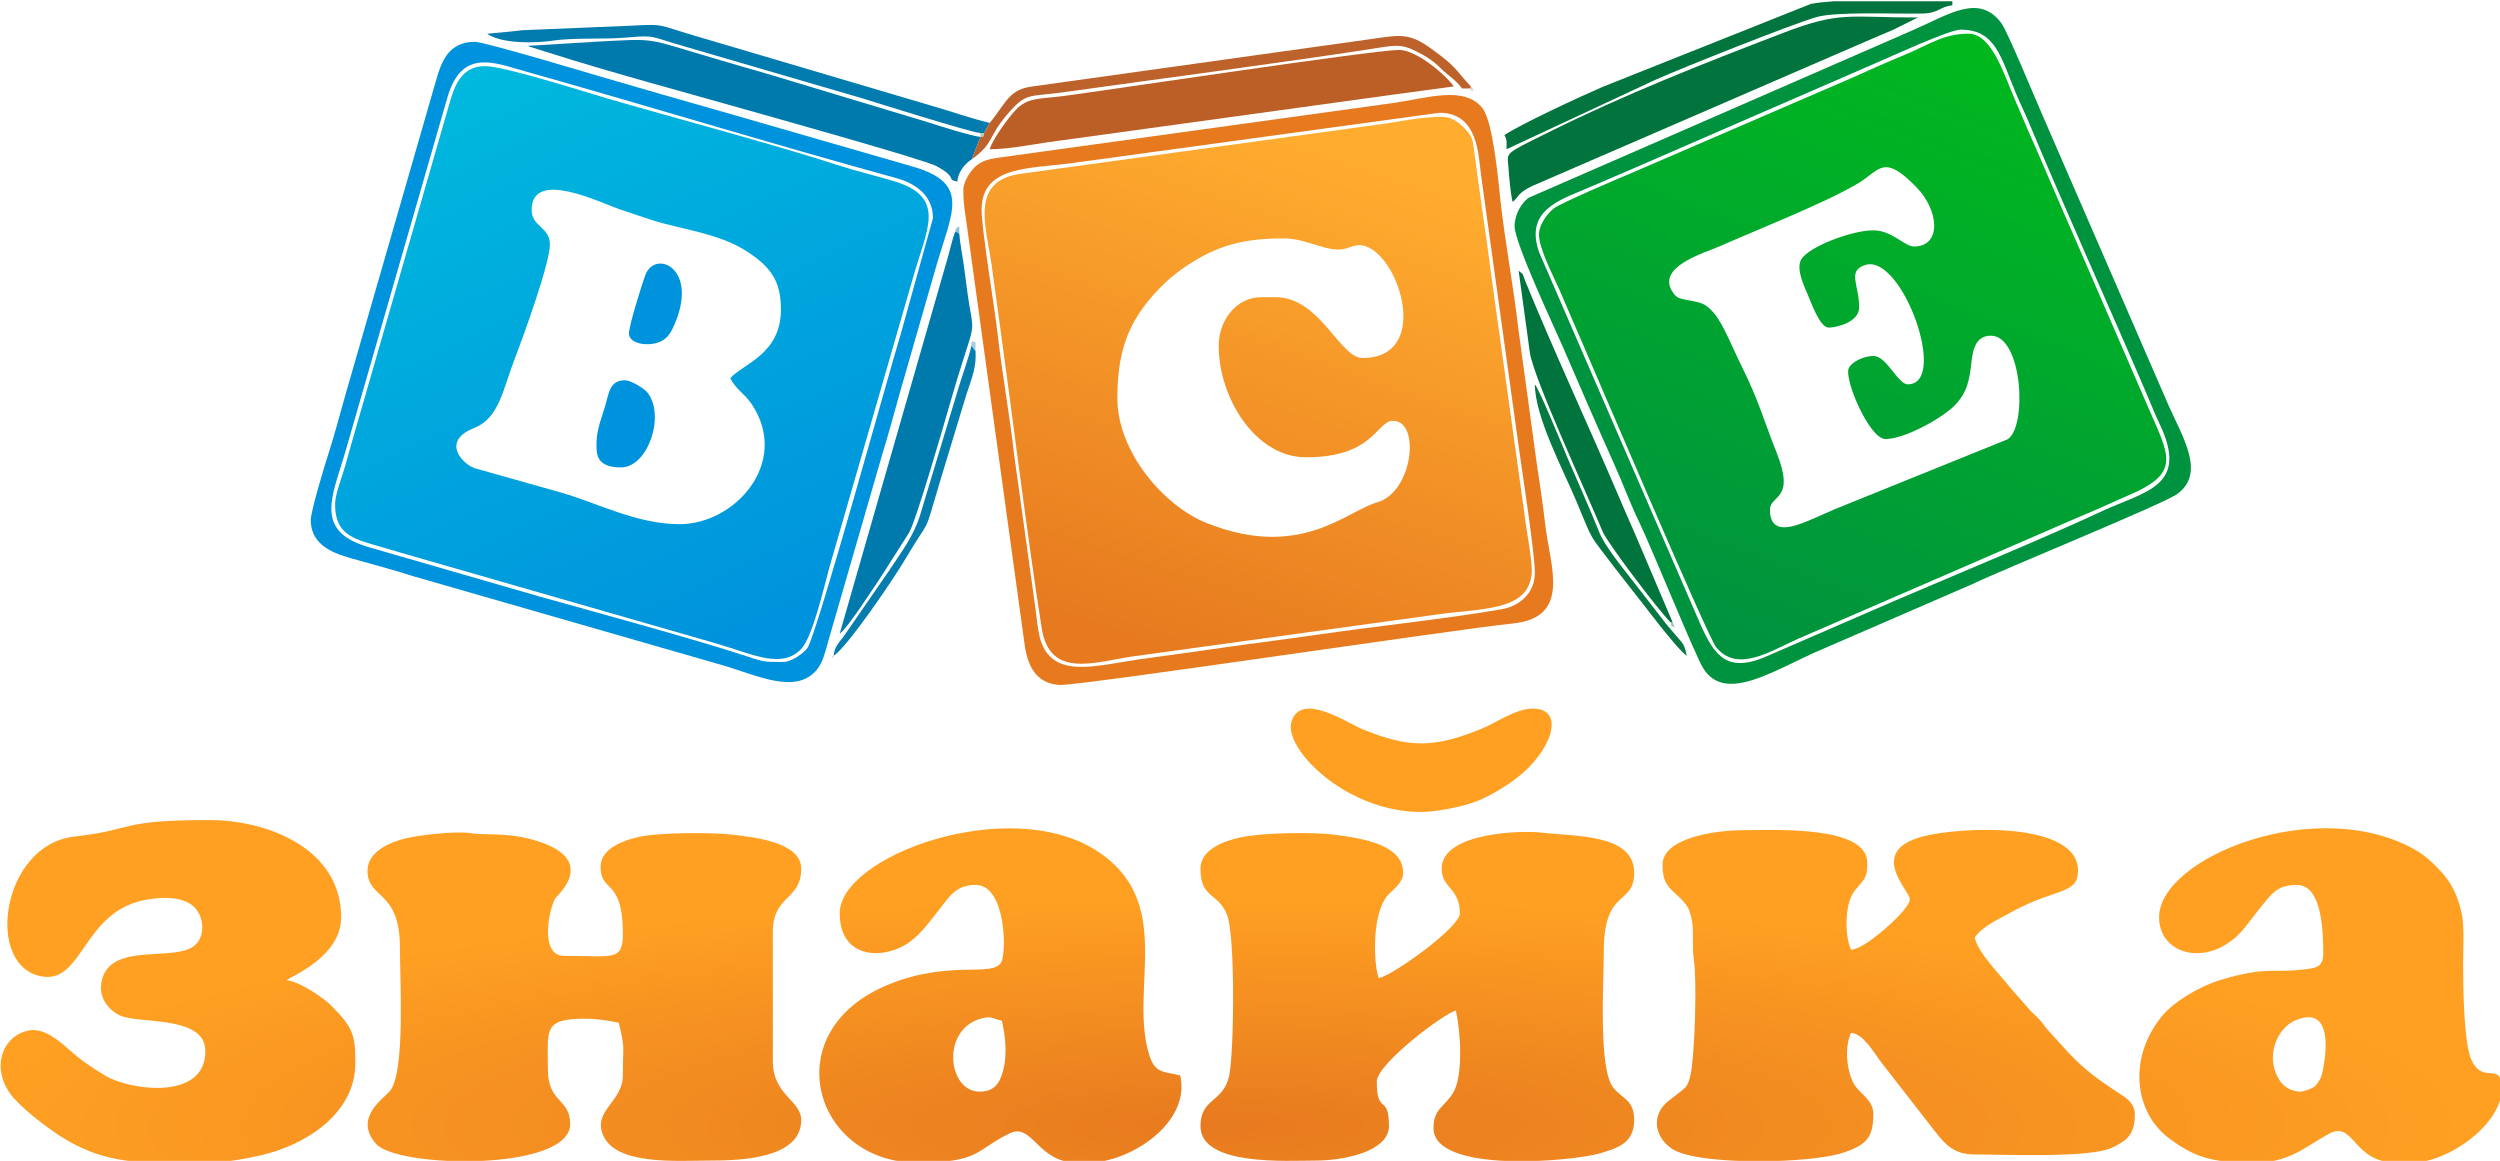
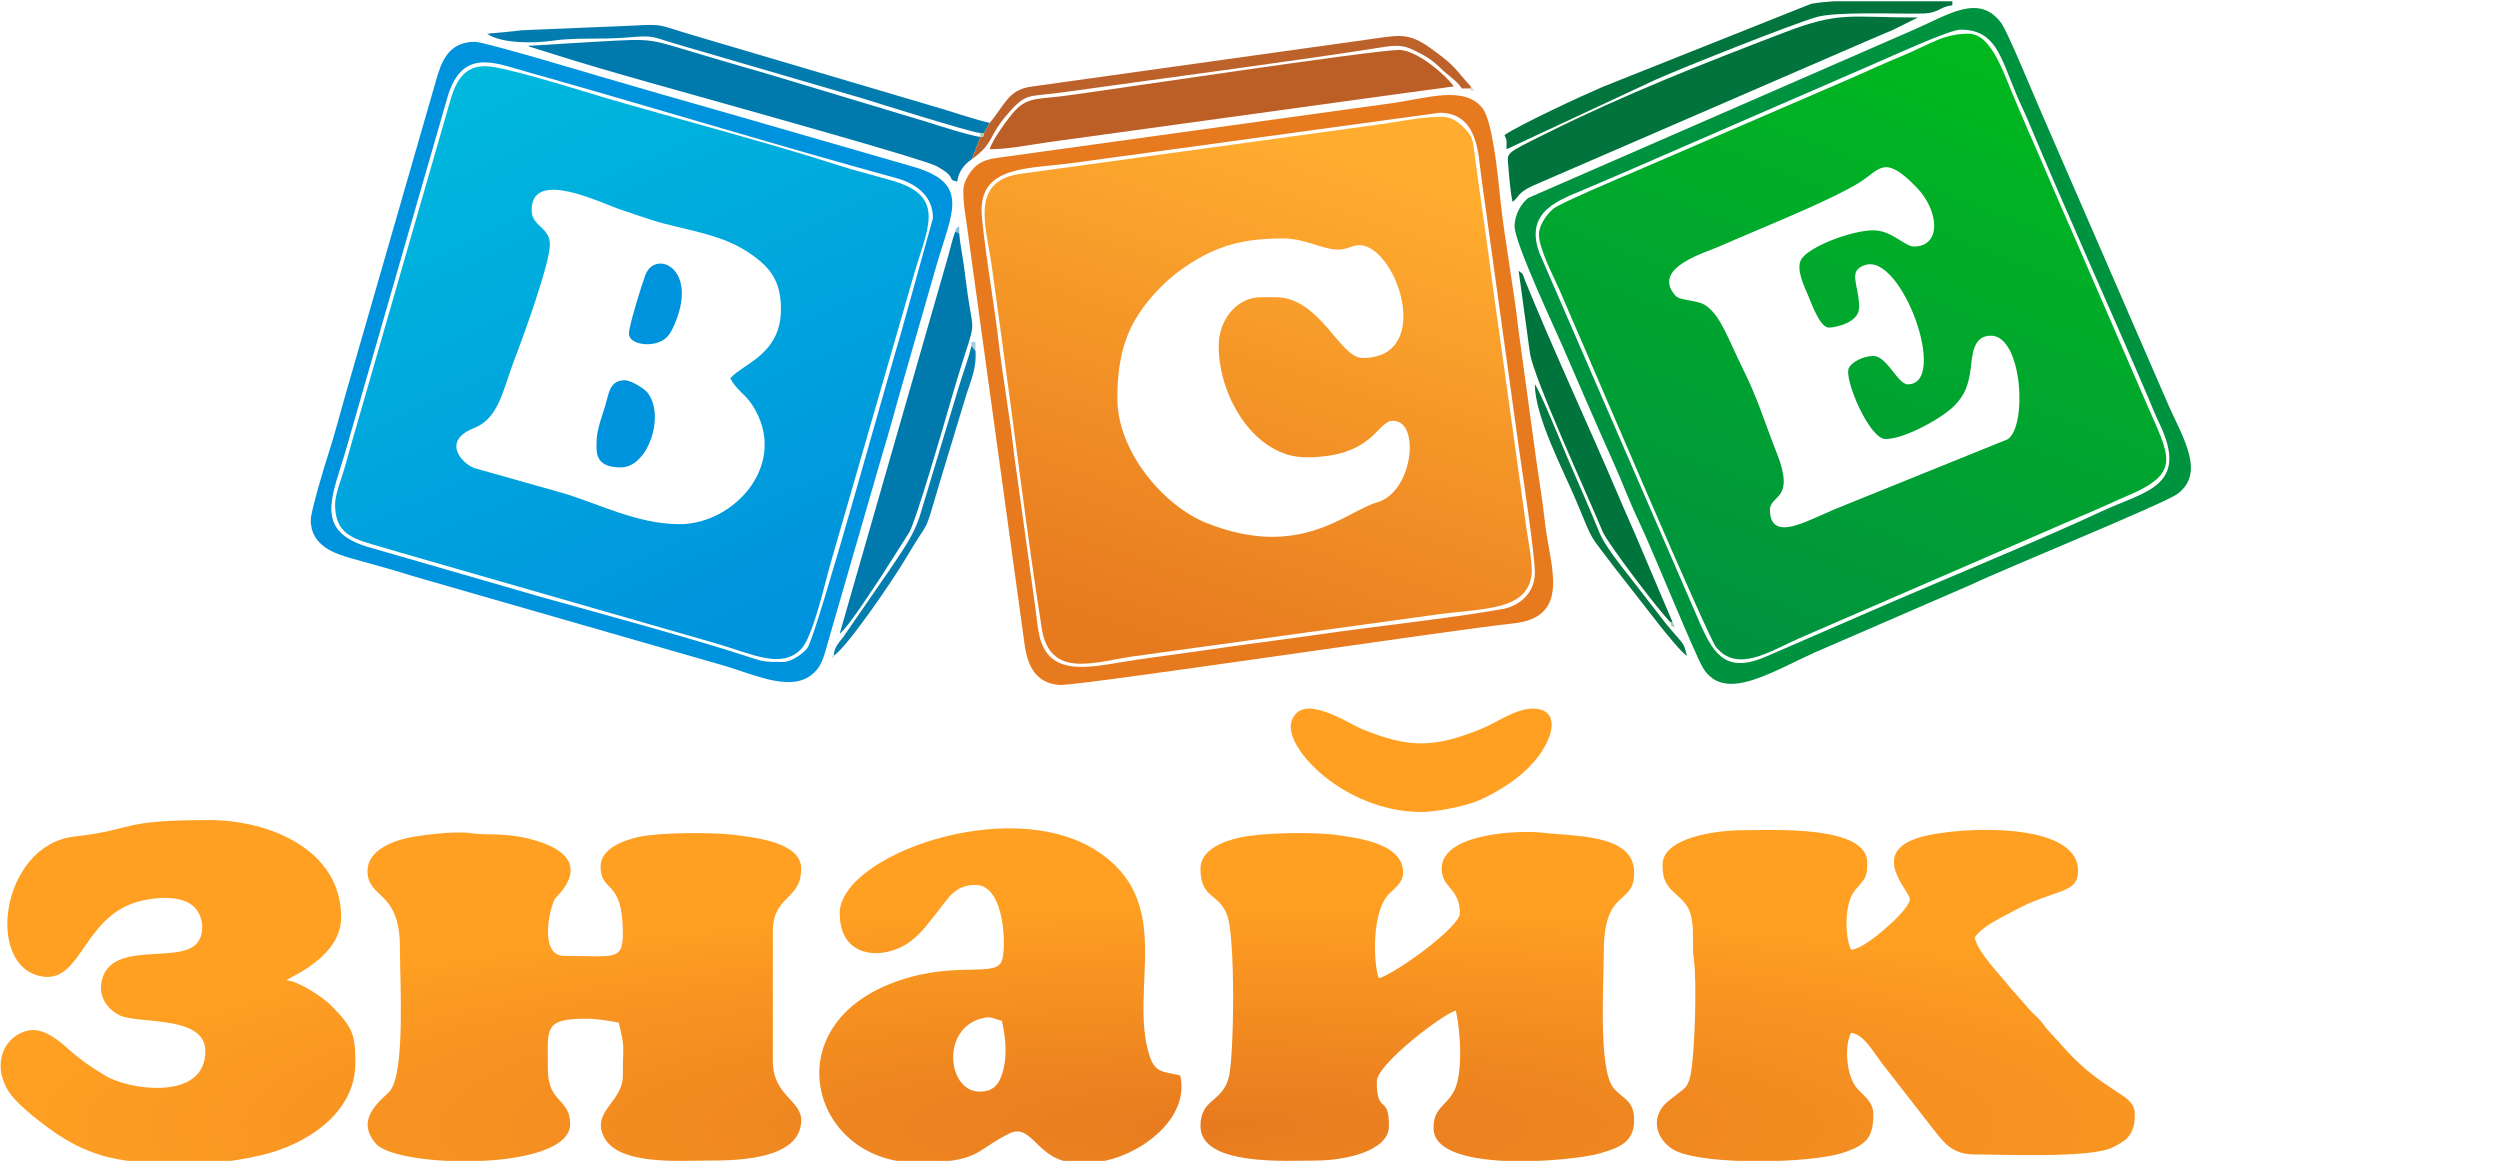
<svg xmlns="http://www.w3.org/2000/svg" xmlns:xlink="http://www.w3.org/1999/xlink" version="1.1" id="svg4032" viewBox="0 0 354.331 164.53">
  <defs id="defs4034">
    <linearGradient id="linearGradient5457">
      <stop style="stop-color:#e77a1f;stop-opacity:1;" offset="0" id="stop5459" />
      <stop style="stop-color:#ffa022;stop-opacity:1" offset="1" id="stop5461" />
    </linearGradient>
    <linearGradient id="linearGradient5424">
      <stop id="stop5426" offset="0" style="stop-color:#00933f;stop-opacity:1;" />
      <stop id="stop5428" offset="1" style="stop-color:#00b91d;stop-opacity:1" />
    </linearGradient>
    <linearGradient id="linearGradient5414">
      <stop id="stop5416" offset="0" style="stop-color:#0093dd;stop-opacity:1;" />
      <stop id="stop5418" offset="1" style="stop-color:#00b9dd;stop-opacity:1" />
    </linearGradient>
    <linearGradient id="linearGradient4606">
      <stop id="stop4608" offset="0" style="stop-color:#e77a1f;stop-opacity:1;" />
      <stop id="stop4610" offset="1" style="stop-color:#ffac2f;stop-opacity:1" />
    </linearGradient>
    <linearGradient gradientUnits="userSpaceOnUse" y2="439.528" x2="377.587" y1="501.323" x1="356.705" id="linearGradient4612" xlink:href="#linearGradient4606" />
    <linearGradient gradientUnits="userSpaceOnUse" y2="430.153" x2="279.142" y1="500.897" x1="311.957" id="linearGradient5420" xlink:href="#linearGradient5414" />
    <linearGradient gradientUnits="userSpaceOnUse" y2="426.317" x2="464.1" y1="501.749" x1="435.121" id="linearGradient5430" xlink:href="#linearGradient5424" />
    <radialGradient gradientUnits="userSpaceOnUse" gradientTransform="matrix(1,0,0,0.182,0,441.306)" r="156.013" fy="668.306" fx="369.919" cy="668.306" cx="369.919" id="radialGradient5465" xlink:href="#linearGradient5457" />
    <radialGradient r="156.013" fy="668.306" fx="369.919" cy="668.306" cx="369.919" gradientTransform="matrix(1,0,0,0.182,0,441.306)" gradientUnits="userSpaceOnUse" id="radialGradient5567" xlink:href="#linearGradient5457" />
    <radialGradient r="156.013" fy="668.306" fx="369.919" cy="668.306" cx="369.919" gradientTransform="matrix(1,0,0,0.182,0,441.306)" gradientUnits="userSpaceOnUse" id="radialGradient5569" xlink:href="#linearGradient5457" />
    <radialGradient r="156.013" fy="668.306" fx="369.919" cy="668.306" cx="369.919" gradientTransform="matrix(1,0,0,0.182,0,441.306)" gradientUnits="userSpaceOnUse" id="radialGradient5571" xlink:href="#linearGradient5457" />
    <radialGradient r="156.013" fy="668.306" fx="369.919" cy="668.306" cx="369.919" gradientTransform="matrix(1,0,0,0.182,0,441.306)" gradientUnits="userSpaceOnUse" id="radialGradient5573" xlink:href="#linearGradient5457" />
    <radialGradient r="156.013" fy="668.306" fx="369.919" cy="668.306" cx="369.919" gradientTransform="matrix(1,0,0,0.182,0,441.306)" gradientUnits="userSpaceOnUse" id="radialGradient5575" xlink:href="#linearGradient5457" />
    <radialGradient r="156.013" fy="668.306" fx="369.919" cy="668.306" cx="369.919" gradientTransform="matrix(1,0,0,0.182,0,441.306)" gradientUnits="userSpaceOnUse" id="radialGradient5577" xlink:href="#linearGradient5457" />
    <radialGradient r="156.013" fy="668.306" fx="369.919" cy="668.306" cx="369.919" gradientTransform="matrix(1,0,0,0.182,0,441.306)" gradientUnits="userSpaceOnUse" id="radialGradient5579" xlink:href="#linearGradient5457" />
  </defs>
  <g transform="translate(0,-887.832)" id="layer1">
    <g id="g4067" transform="matrix(1.25,0,0,-1.25,0,1052.362)" />
    <g transform="matrix(1.136,0,0,1.136,-247.744,407.927)" id="g5481">
      <path id="path4262" style="fill:url(#linearGradient4612);fill-opacity:1;fill-rule:evenodd" d="m 370.135,465.598 c 0,6.516 4.611,13.907 10.873,13.907 8.547,0 8.807,-4.551 10.873,-4.551 3.472,0 2.494,8.905 -1.968,10.169 -3.856,1.093 -9.555,7.203 -21.192,2.624 -5.526,-2.175 -11.229,-9.015 -11.229,-15.574 0,-6.427 1.593,-10.243 6,-14.481 0.69,-0.663 1.737,-1.469 2.542,-2.009 3.949,-2.651 7.242,-3.485 12.192,-3.485 3.108,0 5.625,1.929 7.809,1.249 0.958,-0.298 1.525,-0.61 2.533,-0.235 4.318,1.609 7.951,13.904 -0.481,13.904 -2.894,0 -5.278,-7.586 -10.873,-7.586 l -1.77,0 c -3.126,0 -5.31,2.896 -5.31,6.069 z m 27.814,-28.573 c -2.522,0 -4.995,0.562 -7.44,0.905 l -45.12,6.21 c -6.383,0.899 -4.242,6.646 -3.589,11.358 0.35,2.527 0.69,5.03 1.04,7.558 1.649,11.906 3.362,25.995 5.213,37.772 1.008,6.412 6.668,4.187 11.505,3.501 l 37.556,-5.177 c 5.777,-0.836 11.6,-0.385 12.069,-5.099 0.146,-1.474 -0.667,-5.369 -0.867,-7.215 l -3.146,-22.645 c -0.748,-5.149 -1.38,-10.226 -2.088,-15.107 -0.377,-2.599 -0.724,-5.148 -1.04,-7.557 -0.225,-1.715 -0.245,-2.043 -1.235,-3.063 -0.7,-0.722 -1.542,-1.441 -2.858,-1.441 z" />
      <path id="path4264" style="fill:url(#linearGradient5430);fill-opacity:1;fill-rule:evenodd" d="m 446.246,463.322 c 0.808,0 3.793,-0.59 3.793,-2.529 0,-2.845 -1.545,-4.579 0.8,-5.292 4.564,-1.387 10.414,14.901 5.268,14.901 -1.261,0 -2.593,-3.54 -4.299,-3.54 -1.148,0 -2.672,0.701 -3.058,1.513 -0.638,1.341 2.558,8.854 4.575,8.854 2.392,0 7.131,-2.631 8.667,-4.229 1.217,-1.266 1.69,-2.452 1.969,-4.605 0.2,-1.543 0.237,-4.062 2.512,-4.062 3.979,0 4.569,11.45 2.065,12.938 l -21.605,8.738 c -1.441,0.616 -2.881,1.321 -4.259,1.811 -1.984,0.705 -3.762,0.75 -3.762,-1.741 0,-1.968 3.233,-1.125 0.833,-7.154 -1.595,-4.006 -2.28,-6.625 -4.373,-10.799 -0.966,-1.927 -2.302,-5.315 -3.472,-6.642 -1.163,-1.319 -1.651,-1.272 -3.433,-1.624 -0.935,-0.185 -1.198,-0.258 -1.642,-0.893 -2.254,-3.22 3.943,-4.963 5.759,-5.766 4.644,-2.05 13.476,-5.543 17.378,-7.908 2.682,-1.625 3.109,-3.724 7.225,0.513 2.876,2.961 3.14,7.402 -0.322,7.402 -1.129,0 -2.754,-2.023 -5.057,-2.023 -2.675,0 -8.11,2.05 -9.007,3.656 -0.691,1.237 0.464,3.465 0.948,4.656 0.441,1.083 1.457,3.825 2.496,3.825 z m -36.159,-11.631 c 0,1.821 1.912,5.412 2.601,7.007 1.037,2.402 1.952,4.572 2.969,6.893 1.214,2.772 15.486,36.302 16.523,37.588 2.642,3.275 6.708,0.54 10.359,-1.083 l 34.042,-14.759 c 1.115,-0.488 2.158,-0.923 3.364,-1.44 1.189,-0.509 2.143,-0.988 3.324,-1.481 7.144,-2.983 5.528,-4.891 2.602,-11.665 l -8.864,-20.468 c -2.052,-4.616 -3.847,-8.968 -5.896,-13.574 -0.541,-1.217 -0.896,-2.15 -1.437,-3.367 -1.524,-3.427 -3.001,-8.683 -5.982,-8.683 -3.146,0 -4.822,1.32 -7.983,2.637 -2.333,0.972 -4.493,1.934 -6.687,2.921 l -27.198,11.742 c -1.569,0.655 -9.057,3.83 -9.902,4.511 -0.971,0.782 -1.836,2.195 -1.836,3.221 z" />
      <path id="path4266" style="fill:url(#linearGradient5420);fill-opacity:1;fill-rule:evenodd" d="m 284.416,448.657 c 0,-5.227 8.601,-0.879 11.158,-0.032 1.299,0.43 2.567,0.875 3.79,1.267 3.736,1.197 8.349,1.644 11.809,3.869 2.965,1.907 4.345,3.638 4.345,7.286 0,5.633 -4.735,6.772 -6.321,8.597 0.831,1.57 1.804,1.89 2.74,3.329 4.712,7.244 -2.168,14.877 -9.062,14.877 -5.359,0 -10.28,-2.657 -14.772,-3.939 l -10.846,-3.061 c -1.537,-0.577 -4.135,-3.367 -0.027,-4.991 3.146,-1.243 3.605,-4.847 5.057,-8.597 1.153,-2.977 4.405,-12.001 4.405,-14.306 0,-2.208 -2.276,-2.207 -2.276,-4.299 z m -24.527,36.664 c 0,3.28 1.598,4.174 4.579,5.029 2.475,0.71 4.771,1.416 7.25,2.106 l 35.738,10.282 c 4.525,1.32 8.075,3.204 10.54,0.738 1.475,-1.476 2.886,-7.792 3.591,-10.316 l 10.422,-36.104 c 1.682,-5.989 4.314,-10.033 -2.492,-12.03 -2.462,-0.723 -4.664,-1.241 -7.076,-2.026 -7.676,-2.501 -20.67,-5.955 -28.638,-8.279 -2.945,-0.859 -12.792,-4.016 -15.201,-4.016 -2.987,0 -3.829,2.496 -4.445,4.658 l -12.274,42.597 c -0.327,1.122 -0.635,2.356 -1.013,3.538 -0.268,0.837 -0.98,2.799 -0.98,3.825 z" />
      <path id="path4280" style="fill:#0093dd;fill-rule:evenodd" d="m 315.771,505.044 c -2.572,0 -2.386,-0.015 -5.152,-0.916 -6.295,-2.051 -18.73,-5.435 -25.138,-7.228 l -21.578,-6.236 c -6.809,-2.065 -4.259,-6.47 -2.605,-12.279 l 12.552,-43.582 c 1.596,-5.784 5.074,-4.838 8.707,-3.755 1.356,0.404 2.384,0.678 3.74,1.064 14.352,4.085 29.345,8.656 43.583,12.552 2.373,0.649 4.604,2.132 4.604,5.005 l -4.015,14.444 c -1.328,4.287 -10.471,37.53 -11.646,39.178 -0.466,0.654 -1.98,1.753 -3.051,1.753 z m -58.916,-17.7 c 0,3.301 3.189,4.224 5.087,4.775 2.577,0.747 5.076,1.372 7.651,2.21 l 38.486,11.075 c 4.462,1.282 9.28,3.791 11.93,0.591 0.753,-0.909 1.054,-2.275 1.434,-3.623 l 6.749,-23.341 c 0.756,-2.44 1.508,-5.245 2.19,-7.672 l 4.46,-15.516 c 2.022,-7.037 4.442,-10.539 -2.997,-12.641 l -23.352,-6.738 c -5.091,-1.43 -10.404,-2.978 -15.509,-4.467 -1.467,-0.428 -14.469,-4.328 -15.647,-4.328 -3.428,0 -4.24,2.681 -4.893,4.969 l -11.202,38.864 c -0.779,2.696 -1.407,5.202 -2.269,7.846 -0.432,1.325 -2.118,6.908 -2.118,7.997 z" />
      <path id="path4282" style="fill:#e77a1f;fill-rule:evenodd" d="m 340.551,448.657 c 0,-5.69 6.197,-5.103 11.775,-5.925 l 45.371,-6.212 c 4.841,0 4.83,5.354 5.164,7.732 l 4.741,34.199 c 0.415,2.942 1.979,13.106 1.979,15.468 0,2.532 -1.91,4.137 -4.07,4.527 -6.016,1.087 -16.106,2.186 -22.657,3.134 -4.892,0.708 -9.992,1.336 -15.104,2.09 -2.605,0.384 -5.201,0.704 -7.552,1.045 -5.474,0.794 -11.075,2.622 -12.414,-2.859 -0.271,-1.11 -0.372,-2.547 -0.549,-3.749 l -2.617,-18.876 c -0.57,-5.103 -1.494,-10.027 -2.065,-15.13 -0.31,-2.773 -2.002,-13.056 -2.002,-15.445 z m -2.276,-2.528 c 0,2.021 0.224,2.789 0.431,4.373 l 7.224,52.45 c 0.381,2.569 1.373,4.744 4.324,4.96 2.21,0.161 49.449,-6.95 56.548,-7.668 7.439,-0.752 4.646,-7.197 4.063,-12.414 -0.308,-2.758 -0.706,-5.217 -1.11,-7.993 l -2.219,-16.239 c -0.594,-5.317 -1.671,-10.827 -2.255,-16.204 -0.239,-2.198 -0.894,-9.718 -2.225,-11.43 -2.234,-2.875 -6.937,-1.263 -11.132,-0.663 l -48.417,6.706 c -1.537,0.215 -2.538,0.301 -3.516,1.036 -0.684,0.514 -1.718,1.993 -1.718,3.087 z" />
      <path id="path4284" style="fill:#00933f;fill-rule:evenodd" d="m 462.681,426.152 c 4.377,0 4.989,3.334 6.936,7.983 0.534,1.276 1.035,2.257 1.555,3.502 4.697,11.249 9.999,22.909 14.843,34.212 0.511,1.192 0.922,2.277 1.447,3.357 3.876,7.976 -1.779,8.523 -7.165,11.041 -6.791,3.175 -18.451,8.001 -25.777,11.141 l -15.522,6.729 c -5.337,2.511 -6.962,0.273 -8.769,-3.792 l -20.113,-46.39 c -1.849,-5.211 2.593,-6.533 5.714,-7.88 1.87,-0.807 3.455,-1.48 5.313,-2.273 l 30.846,-13.404 c 1.935,-0.836 9.321,-4.226 10.693,-4.226 z m -55.629,24.527 c 0,2.087 5.073,12.854 5.996,14.991 2.125,4.92 4.226,9.788 6.39,14.597 1.083,2.407 1.959,4.82 3.123,7.244 1.715,3.57 6.954,16.566 8.009,18.288 2.807,4.581 9.075,0.074 15.024,-2.418 l 18.519,-8.031 c 3.933,-1.89 23.959,-10.04 25.637,-11.281 3.512,-2.598 0.714,-6.947 -1.111,-11.053 l -15.93,-36.665 c -0.752,-1.693 -4.129,-9.927 -4.925,-11.005 -2.753,-3.732 -6.498,-1.124 -10.912,0.812 l -48.066,20.964 c -0.872,0.619 -1.754,2.065 -1.754,3.556 z" />
      <path id="path4286" style="fill:#bc5f27;fill-rule:evenodd" d="m 341.562,441.071 c 2.295,0 4.956,-0.534 7.223,-0.868 l 36.225,-4.991 c 2.263,-0.321 4.721,-0.648 7.11,-0.982 l 7.347,-0.998 c -0.848,-1.267 -4.567,-4.551 -6.827,-4.551 -3.105,0 -36.834,5.091 -41.796,5.741 -3.053,0.4 -4.527,0.137 -6.067,1.771 -0.847,0.899 -2.898,3.694 -3.214,4.877 z" />
      <path id="path4288" style="fill:#00743c;fill-rule:evenodd" d="m 406.8,447.645 c 0.77,-0.564 0.571,-1.128 2.528,-2.023 l 41.636,-18.039 c 1.155,-0.513 2.03,-0.856 3.193,-1.358 l 3.215,-1.59 c -8.72,0 -9.669,-0.816 -16.796,1.915 -10.115,3.876 -19.825,7.698 -29.477,12.498 -5.446,2.708 -4.958,2.349 -4.817,4.286 0.092,1.268 0.263,3.214 0.519,4.312 z" />
      <g id="g5438" style="fill:url(#radialGradient5465);fill-opacity:1">
        <path d="m 263.935,531.089 c 0,3.593 4.046,2.31 4.046,9.609 0,4.077 0.669,15.279 -1.18,17.785 -0.721,0.977 -4.702,3.371 -1.796,6.684 2.671,3.046 24.216,3.451 24.216,-2.47 0,-3.244 -2.781,-2.591 -2.781,-6.827 0,-5.063 -0.634,-6.322 4.804,-6.322 1.205,0 3.044,0.272 4.046,0.506 0.799,3.43 0.506,2.365 0.506,6.574 0,3.315 -3.809,4.387 -2.449,7.495 1.647,3.763 9.312,3.126 13.322,3.126 3.73,0 11.379,-0.222 11.379,-5.057 0,-2.456 -3.54,-3.081 -3.54,-7.333 l 0,-16.183 c 0,-4.566 3.54,-3.885 3.54,-7.839 0,-3.323 -5.839,-3.9 -8.41,-4.233 -2.482,-0.321 -9.205,-0.306 -11.76,0.246 -1.798,0.388 -4.863,1.383 -4.863,3.735 0,3.34 2.781,1.347 2.781,8.344 0,3.479 -1.185,2.781 -7.333,2.781 -3.064,0 -1.928,-5.714 -1.105,-7.174 0.149,-0.264 5.643,-4.902 -2.65,-7.277 -3.529,-1.011 -5.909,-0.546 -7.984,-0.868 -1.88,-0.291 -6.454,0.282 -7.989,0.648 -1.987,0.474 -4.8,1.654 -4.8,4.05 z" style="fill:url(#radialGradient5567);fill-opacity:1;fill-rule:evenodd" id="path4268" />
        <path d="m 425.511,530.33 c 0,1.973 0.472,2.62 1.777,3.786 1.269,1.134 1.629,1.698 1.886,3.171 0.274,1.57 -0.005,3.223 0.237,4.82 0.416,2.753 0.116,12.153 -0.413,14.466 -0.343,1.497 -0.557,1.514 -1.656,2.39 -0.781,0.623 -1.602,1.127 -2.085,1.964 -1.194,2.069 0.14,4.295 1.945,5.135 3.845,1.79 16.804,1.546 20.848,0.207 2.936,-0.973 3.759,-1.931 3.759,-4.838 0,-1.615 -1.414,-2.373 -2.181,-3.382 -1.065,-1.401 -1.53,-4.795 -0.6,-6.732 1.526,0.127 2.69,2.237 3.828,3.758 l 6.645,8.526 c 1.208,1.546 2.3,2.887 4.952,2.887 3.751,0 14.255,0.468 17.12,-0.834 0.528,-0.24 1.548,-0.822 1.871,-1.163 0.858,-0.909 0.986,-1.912 0.986,-3.06 0,-1.478 -1.355,-2.178 -2.275,-2.783 -2.379,-1.563 -3.91,-2.683 -5.885,-4.735 l -2.529,-2.782 c -0.57,-0.592 -0.624,-0.814 -1.135,-1.394 -0.437,-0.496 -0.815,-0.777 -1.265,-1.263 l -2.482,-2.828 c -1.238,-1.6 -3.946,-4.245 -4.405,-6.215 0.953,-1.423 3.103,-2.357 4.632,-3.207 5.356,-2.975 8.264,-2.121 8.264,-5.138 0,-6.219 -14.801,-5.497 -19.428,-4.256 -6.935,1.86 -1.56,6.757 -1.56,7.796 0,0.961 -2.386,3.111 -3.109,3.719 -0.922,0.776 -2.922,2.495 -4.224,2.603 -0.777,-1.62 -0.872,-5.729 0.462,-7.377 1.264,-1.562 1.561,-1.481 1.561,-3.496 0,-4.678 -11.675,-4.046 -15.424,-4.046 -3.681,0 -10.114,1.005 -10.114,4.298 z" style="fill:url(#radialGradient5569);fill-opacity:1;fill-rule:evenodd" id="path4270" />
        <path d="m 367.86,530.836 c 0,3.791 2.247,2.946 3.323,5.78 1.051,2.768 0.863,17.251 0.255,20.05 -0.736,3.387 -3.578,2.755 -3.578,6.283 0,5.035 10.844,4.299 14.413,4.299 3.465,0 9.103,-1.127 9.103,-4.299 0,-4.092 -1.517,-1.288 -1.517,-5.563 0,-2.182 8.355,-8.499 9.861,-8.85 0.591,2.535 0.973,8.132 -0.347,10.273 -1.118,1.815 -2.435,1.948 -2.435,4.393 0,5.732 17.382,4.155 20.828,3.128 2.259,-0.673 4.205,-1.315 4.205,-4.14 0,-2.541 -1.496,-2.653 -2.579,-3.995 -1.914,-2.371 -1.213,-12.915 -1.213,-16.992 0,-8.082 3.793,-5.66 3.793,-9.861 0,-4.852 -7.207,-4.504 -11.669,-5.021 -2.311,-0.268 -12.352,-0.043 -12.352,4.515 0,2.424 2.276,2.396 2.276,5.563 0,1.726 -8.2,7.645 -10.114,8.091 -0.572,-1.192 -1.083,-8.212 1.321,-10.563 0.663,-0.648 1.713,-1.413 1.713,-2.586 0,-3.629 -5.442,-4.304 -8.192,-4.704 -2.84,-0.412 -9.245,-0.325 -12.142,0.299 -2.132,0.46 -4.952,1.543 -4.952,3.898 z" style="fill:url(#radialGradient5571);fill-opacity:1;fill-rule:evenodd" id="path4272" />
-         <path d="m 505.162,558.65 c -1.115,0 -2.061,-0.552 -2.549,-1.244 -2.052,-2.913 -0.493,-6.617 1.782,-7.616 5.555,-2.439 3.548,6.365 3.267,7.062 -0.11,0.274 -0.532,0.961 -0.834,1.189 -0.265,0.2 -1.34,0.609 -1.667,0.609 z m -17.7,-21.746 c 0,4.075 4.631,5.929 8.708,3.145 1.597,-1.091 2.327,-2.374 3.507,-3.825 1.772,-2.177 2.373,-3.366 4.979,-3.366 3.114,0 3.287,5.688 3.287,8.597 0,1.815 -1.153,1.789 -2.59,1.962 -3.757,0.452 -4.529,-0.431 -10.31,1.322 -2.455,0.745 -5.762,2.647 -7.301,4.583 -4.268,5.368 -3.215,11.928 0.831,15.043 3.693,2.842 6.138,3.135 11.025,3.135 4.149,0 6.299,-2.108 9.06,-3.597 3.164,-1.706 2.945,3.597 8.387,3.597 l 2.023,0 c 4.492,0 11.126,-4.81 11.126,-9.103 0,-3.739 -2.163,-0.493 -3.723,-3.61 -0.987,-1.973 -1.082,-9.152 -1.082,-12.067 0,-2.052 0.187,-4.759 -0.19,-6.384 -0.436,-1.879 -1.019,-3.257 -2.042,-4.533 -0.814,-1.016 -2.267,-2.449 -3.432,-3.143 -12.227,-7.287 -32.265,0.704 -32.265,8.244 z" style="fill:url(#radialGradient5573);fill-opacity:1;fill-rule:evenodd" id="path4274" />
        <path d="m 340.298,558.65 c -4.025,0 -4.892,-7.982 0.447,-9.185 1.058,-0.238 1.24,0.08 2.334,0.335 0.522,2.24 0.742,4.811 -0.087,6.993 -0.449,1.181 -1.209,1.857 -2.695,1.857 z m -17.447,-22.252 c 0,5.886 5.746,5.821 8.82,3.51 1.45,-1.09 2.335,-2.408 3.49,-3.842 1.315,-1.633 2.093,-3.208 4.631,-3.208 3.786,0 3.87,8.24 3.249,9.571 -0.967,2.073 -6.364,-0.307 -14.09,2.851 -14.255,5.826 -9.331,22.219 3.508,22.219 7.929,0 7.173,-1.466 11.562,-3.631 2.911,-1.436 3.446,3.631 8.414,3.631 l 1.517,0 c 5.035,0 12.767,-4.915 11.379,-10.873 -2.179,-0.508 -3.135,-0.295 -3.836,-2.486 -2.647,-8.279 3.424,-19.25 -6.731,-25.635 -10.971,-6.897 -31.913,0.735 -31.913,7.891 z" style="fill:url(#radialGradient5575);fill-opacity:1;fill-rule:evenodd" id="path4276" />
        <path d="m 243.706,553.593 c 0,6.327 -9.629,4.806 -12.443,3.087 -1.8,-1.099 -3.024,-1.895 -4.564,-3.275 -1.235,-1.107 -3.17,-2.755 -5.018,-2.39 -2.088,0.411 -3.453,2.155 -3.514,4.255 l 0,0.292 c 0.029,1.043 0.378,2.161 1.114,3.239 1.131,1.656 4.453,4.176 6.115,5.264 4.024,2.635 7.537,3.296 11.534,3.436 l 7.029,0 c 2.215,0 4.717,-0.464 6.676,-0.91 5.601,-1.276 11.783,-5.225 11.783,-11.48 0,-3.482 -0.227,-4.432 -3.092,-7.275 -0.955,-0.948 -3.931,-2.961 -5.505,-3.092 0.846,-0.588 6.827,-3.029 6.827,-7.839 0,-8.534 -9.1,-12.137 -16.436,-12.137 -11.426,0 -8.971,1.142 -16.9,2.064 -9.129,1.062 -11.215,16.406 -3.868,17.464 4.962,0.715 5.053,-7.981 12.563,-9.527 2.261,-0.465 4.726,-0.472 6.124,0.678 1.441,1.185 1.677,3.913 0.117,5.058 -2.589,1.9 -9.867,-0.376 -11.341,3.842 -0.758,2.168 0.446,3.974 2.097,4.777 2.341,1.139 10.702,-0.079 10.702,4.47 z" style="fill:url(#radialGradient5577);fill-opacity:1;fill-rule:evenodd" id="path4278" />
        <path d="m 409.328,510.86 c -2.148,0 -4.499,1.734 -6.356,2.494 -5.881,2.404 -9.023,2.489 -14.92,0.071 -1.909,-0.783 -7.537,-4.67 -8.819,-1.029 -1.157,3.285 6.623,11.359 16.188,11.363 1.756,6e-4 4.971,-0.635 6.612,-1.23 1.738,-0.629 3.764,-1.864 5.172,-2.92 4.449,-3.336 6.317,-8.749 2.124,-8.749 z" style="fill:url(#radialGradient5579);fill-opacity:1;fill-rule:evenodd" id="path4290" />
      </g>
      <path id="path4292" style="fill:#007aad;fill-rule:evenodd" d="m 339.321,442.335 1.097,-2.819 c -0.774,0.035 -5.52,-1.47 -6.602,-1.825 l -20.013,-6.032 c -2.14,-0.596 -4.503,-1.31 -6.659,-1.938 -8.741,-2.545 -6.775,-2.487 -14.89,-2.054 l -8.343,0.507 c 0.053,0.034 0.143,0.007 0.171,0.082 l 3.084,0.961 c 6.83,2.184 16.955,4.916 23.944,6.905 2.051,0.584 22.295,6.243 23.801,7.048 0.416,0.222 1.085,0.628 1.376,0.9 0.894,0.837 0.039,0.729 1.229,1.046 0.102,-1.225 0.985,-2.277 1.805,-2.781 z" />
      <path id="path4294" style="fill:#007aad;fill-rule:evenodd" d="m 337.769,451.621 c -0.353,-0.409 0.04,-0.024 -0.506,-0.275 -0.331,0.834 -0.578,1.999 -0.868,3.017 l -13.545,47.141 c 0.981,-0.657 4.295,-5.815 5.31,-7.333 l 3.341,-5.256 c 0.86,-1.399 4.439,-13.78 5.111,-16.13 0.652,-2.283 1.274,-4.324 2.011,-6.586 1.168,-3.584 0.797,-2.767 0.202,-6.966 -0.186,-1.308 -0.338,-2.623 -0.505,-3.794 -0.183,-1.284 -0.463,-2.649 -0.55,-3.819 z" />
      <path id="path4296" style="fill:#00743c;fill-rule:evenodd" d="m 426.523,500.107 0.253,0 -4.638,-10.906 c -0.853,-1.918 -1.553,-3.549 -2.372,-5.466 -3.544,-8.295 -8.148,-18.231 -11.403,-26.272 -0.372,-0.92 -0.109,-0.71 -0.804,-1.219 l 1.402,10.229 c 0.485,3.208 6.988,17.27 9.067,22.288 0.591,1.426 6.995,9.87 8.495,11.347 z" />
      <path id="path4298" style="fill:#02753e;fill-rule:evenodd" d="m 405.788,439.301 c 0.359,0.749 0.253,0.706 0.253,1.77 l 18.625,-8.684 c 3.313,-1.478 16.86,-6.875 20.019,-7.796 2.496,-0.728 9.806,-0.378 13.204,-0.45 2.169,-0.046 2.217,-0.893 3.781,-1.023 l 0,-0.506 -14.813,0 c -1.065,0.069 -2.025,0.171 -2.822,0.318 l -26.037,10.375 c -2.624,1.13 -10.143,4.612 -12.21,5.996 z" />
      <path id="path4300" style="fill:#027bae;fill-rule:evenodd" d="m 340.298,439.031 0.539,0.06 0.709,-1.307 c -2.461,-0.592 -4.676,-1.406 -7.209,-2.13 l -29.468,-8.713 c -4.901,-1.43 -3.802,-1.503 -7.808,-1.294 l -13.839,0.575 c -1.025,0.14 -3.257,0.344 -4.368,0.437 1.896,1.317 6.183,1.17 8.198,0.865 2.604,-0.394 6.25,-0.149 8.983,-0.373 4.033,-0.33 2.809,-0.226 7.708,1.168 l 21.921,6.4 c 1.338,0.414 13.55,4.253 14.635,4.312 z" />
      <path id="path4302" style="fill:#be622b;fill-rule:evenodd" d="m 341.546,437.784 -0.709,1.307 c -0.164,0.736 0.036,0.257 -0.418,0.426 l -1.097,2.819 c 2.846,-2.092 1.962,-2.692 4.336,-5.491 2.503,-2.953 2.644,-2.252 7.218,-2.897 12.885,-1.817 27.14,-3.638 39.88,-5.635 2.115,-0.332 2.771,-0.075 4.167,0.615 1.161,0.573 2.061,1.191 2.965,2.092 0.903,0.899 1.901,1.437 2.591,2.467 l 1.108,0 0,-0.253 c -2.108,-2.296 -1.77,-2.434 -4.968,-4.737 -2.761,-1.989 -3.885,-1.691 -7.595,-1.154 l -42.145,5.898 c -2.673,0.345 -3.136,1.696 -4.867,3.984 -0.032,0.043 -0.079,0.105 -0.11,0.145 -0.286,0.365 -0.144,0.185 -0.356,0.416 z" />
      <path id="path4304" style="fill:#0093dd;fill-rule:evenodd" d="m 292.508,477.735 c 0,1.139 -0.197,3.034 3.034,3.034 3.418,0 5.59,-6.533 3.299,-9.368 -0.406,-0.503 -2.052,-1.505 -2.793,-1.505 -1.894,0 -1.982,1.574 -2.438,3.125 -0.417,1.419 -1.102,3.055 -1.102,4.714 z" />
      <path id="path4306" style="fill:#0093dd;fill-rule:evenodd" d="m 296.554,464.081 c 0,1.443 3.19,1.81 4.601,0.556 0.44,-0.391 0.704,-0.882 0.923,-1.353 3.404,-7.316 -2.23,-9.82 -3.479,-6.514 -0.419,1.109 -2.045,6.294 -2.045,7.311 z" />
      <path id="path4308" style="fill:#057dae;fill-rule:evenodd" d="m 322.092,504.286 c 1.757,-1.176 7.447,-9.541 8.931,-12.057 3.337,-5.655 2.171,-2.399 4.309,-9.598 l 3.294,-10.866 c 0.775,-2.31 1.3,-3.596 1.167,-5.532 l -0.506,-0.668 c -0.357,1.633 -1.093,3.52 -1.608,5.253 l -4.867,16.12 c -0.831,2.534 -2.344,4.484 -3.744,6.624 l -5.785,8.375 c -0.585,0.768 -1.097,1.226 -1.19,2.35 z" />
      <path id="path4310" style="fill:#067842;fill-rule:evenodd" d="m 428.546,504.286 c -0.276,-1.183 -0.33,-1.408 -1.07,-2.217 -0.573,-0.626 -0.957,-1.137 -1.515,-1.772 l -2.869,-3.705 c -1.484,-1.986 -4.631,-5.642 -5.456,-7.693 -1.216,-3.021 -2.6,-6.088 -3.938,-9.211 -0.372,-0.868 -3.505,-8.583 -4.116,-9.286 0,4.058 3.551,10.701 5.166,14.557 2.315,5.528 1.369,3.761 4.804,8.345 l 5.766,7.383 c 0.694,0.851 2.483,3.098 3.229,3.598 z" />
      <path id="path4312" style="fill:#a1cfe1;fill-rule:evenodd" d="m 339.287,465.564 0.506,0.668 0,-1.14 -0.506,0 0,0.472 z" />
      <path id="path4314" style="fill:#8ac2da;fill-rule:evenodd" d="m 337.264,451.346 c 0.545,0.251 0.152,-0.134 0.506,0.275 l 0,-0.941 c -0.48,0.334 -0.31,0.065 -0.506,0.666 z" />
      <path id="path4316" style="fill:#a4ceba;fill-rule:evenodd" d="m 340.418,439.517 c 0.455,-0.169 0.254,0.31 0.418,-0.426 l -0.539,-0.06 c 0.209,0.369 0.089,0.166 0.12,0.486 z" />
      <path id="path4318" style="fill:#93c4ad;fill-rule:evenodd" d="m 426.776,500.107 -0.253,0 c 0.227,0.546 -0.283,0.196 0.506,0.639 l -0.253,-0.639 z" />
      <path id="path4320" style="fill:#e8cab7;fill-rule:evenodd" d="m 401.587,433.232 0,0.253 c 0.141,0.312 -0.511,0.253 0.409,0.253 l -0.409,-0.506 z" />
      <path id="path4322" style="fill:#b7dae8;fill-rule:evenodd" d="m 322.092,504.286 -0.253,0 0.211,0.295 0.042,-0.295 z" />
    </g>
  </g>
</svg>